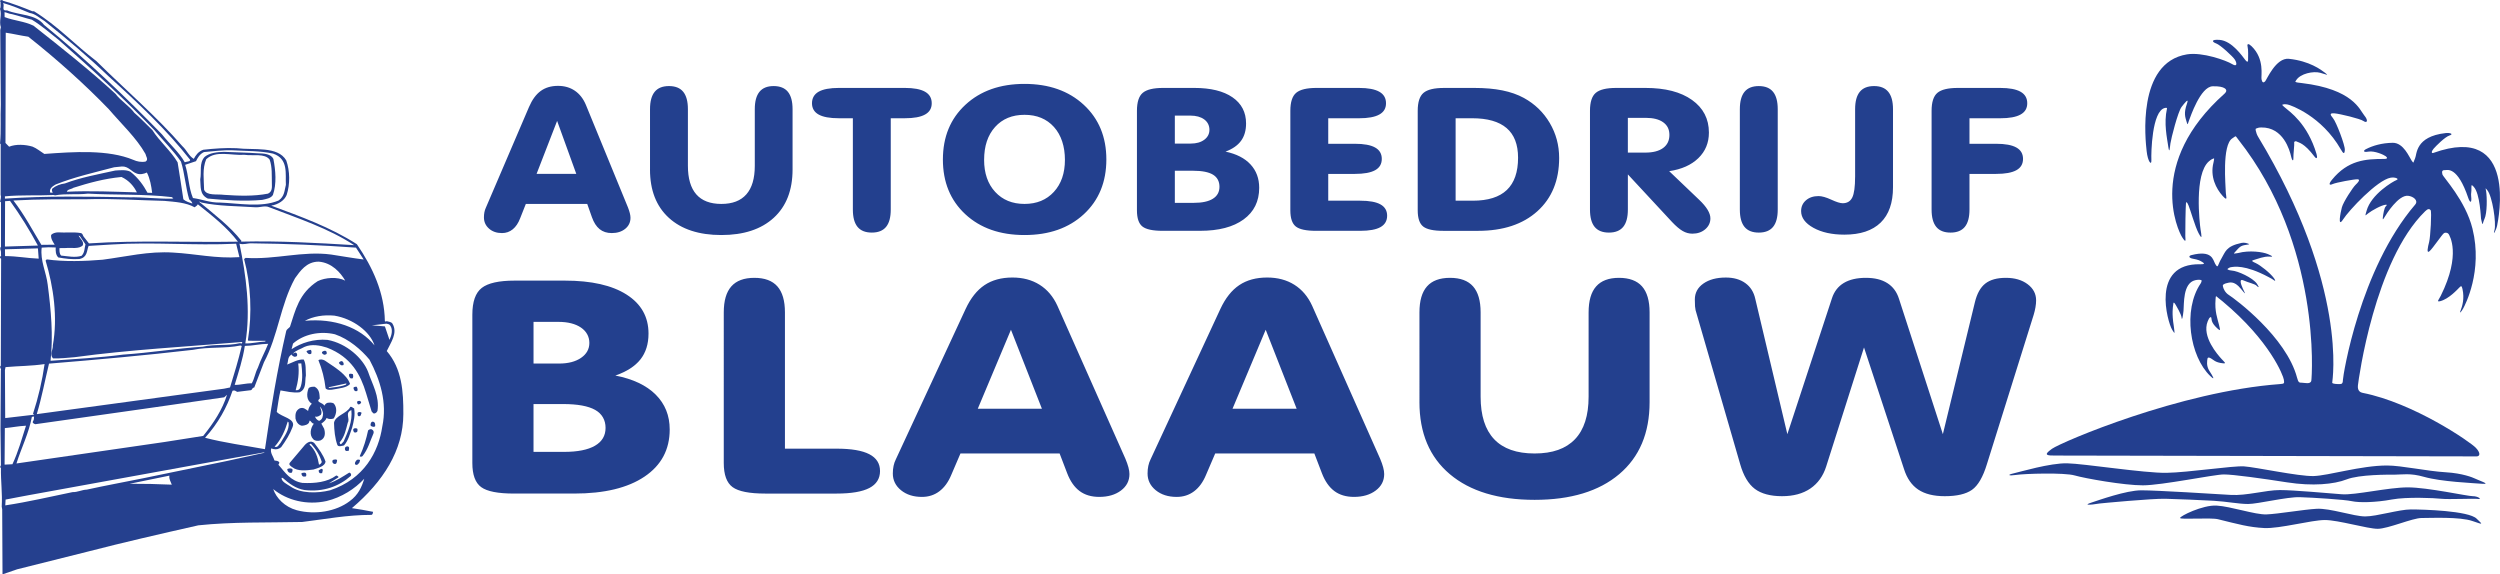
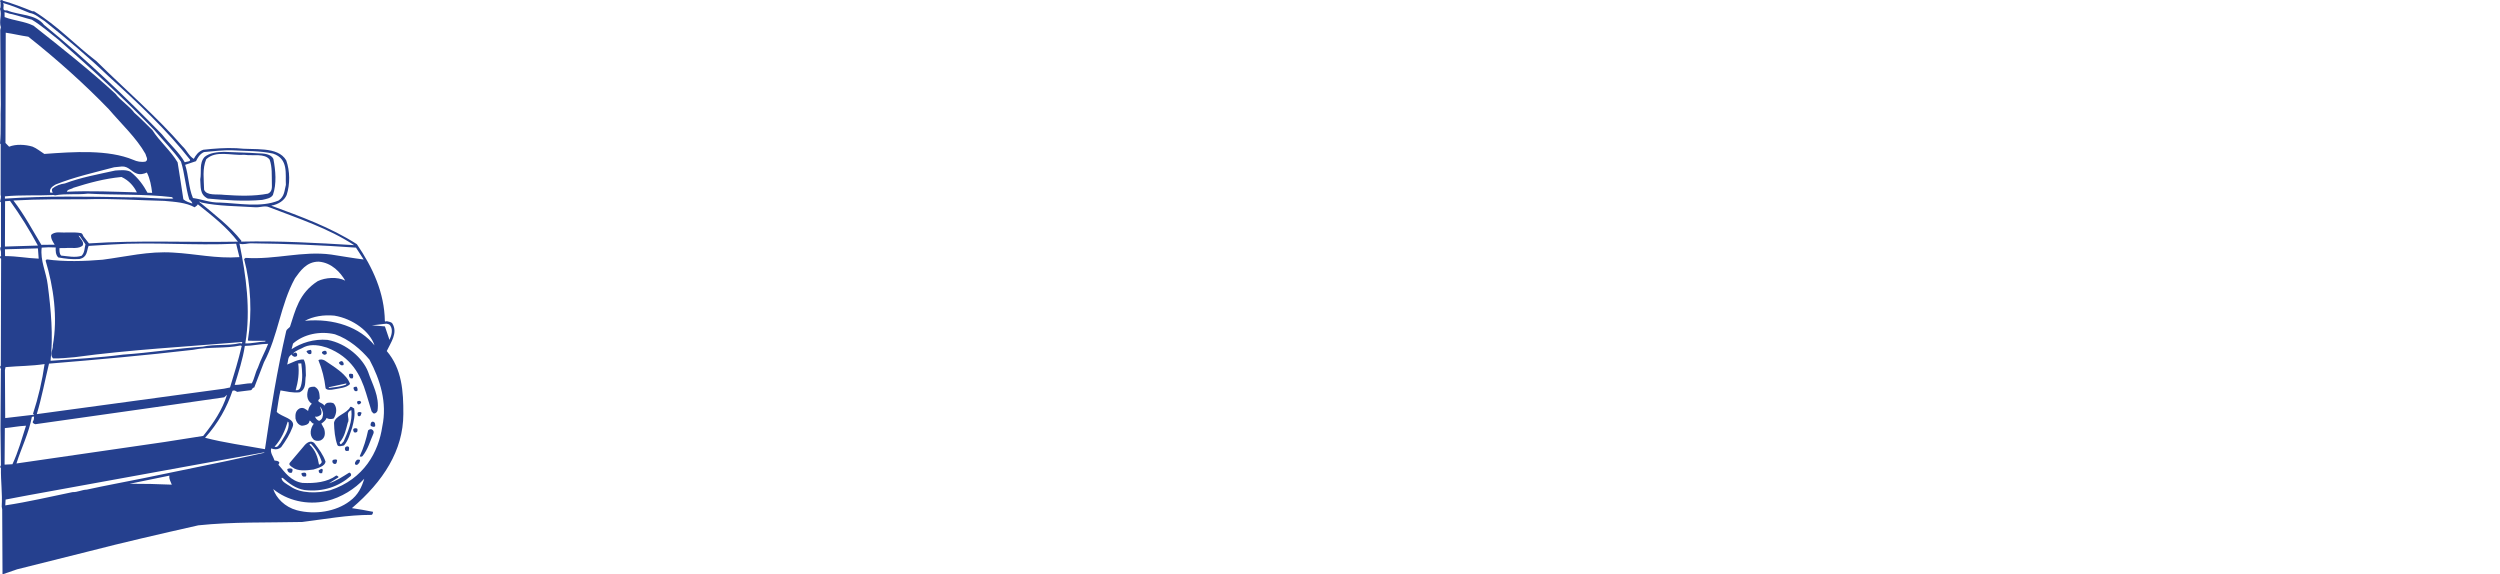
<svg xmlns="http://www.w3.org/2000/svg" id="Layer_1" viewBox="0 0 2697.24 619.65">
  <defs>
    <style>.cls-1{fill:#25408e}</style>
  </defs>
-   <path d="M567.32 220.02l-6.16 15.56c-1.97 5.15-4.62 9.09-7.94 11.81-3.33 2.72-7.2 4.08-11.64 4.08-5.66 0-10.33-1.61-13.98-4.82-3.65-3.21-5.48-7.25-5.48-12.12 0-1.98.16-3.81.49-5.51.33-1.69.82-3.25 1.48-4.66l46.67-108.95c3.37-7.84 7.57-13.59 12.62-17.26 5.05-3.67 11.27-5.51 18.66-5.51 6.98 0 13.03 1.75 18.16 5.24 5.13 3.49 9.09 8.56 11.88 15.19l45.44 110.75c.9 2.33 1.58 4.41 2.03 6.25.45 1.84.68 3.46.68 4.87 0 4.87-1.89 8.84-5.66 11.91-3.78 3.07-8.62 4.61-14.53 4.61-5.26 0-9.63-1.41-13.12-4.24-3.49-2.82-6.26-7.13-8.31-12.92l-5.05-14.29H567.3zm11.58-32.4h42.86l-20.69-57.18-22.17 57.18zm122.4-4.77v-65.01c0-8.4 1.68-14.66 5.05-18.79 3.37-4.13 8.5-6.19 15.39-6.19s12.03 2.06 15.39 6.19c3.37 4.13 5.05 10.39 5.05 18.79v61.1c0 13.62 3.02 23.88 9.05 30.76 6.03 6.88 15.04 10.32 27.03 10.32s20.89-3.44 26.97-10.32c6.07-6.88 9.11-17.13 9.11-30.76v-61.1c0-8.4 1.68-14.66 5.05-18.79 3.37-4.13 8.46-6.19 15.27-6.19s12.03 2.06 15.39 6.19c3.37 4.13 5.05 10.39 5.05 18.79v65.01c0 22.38-6.77 39.76-20.32 52.15s-32.39 18.58-56.53 18.58-43.1-6.19-56.65-18.58c-13.55-12.39-20.32-29.77-20.32-52.15zm218.83-55.27h-15.02c-9.85 0-17.16-1.34-21.92-4.02-4.76-2.68-7.14-6.74-7.14-12.18s2.4-9.72 7.2-12.44c4.8-2.72 12.09-4.08 21.86-4.08h71.06c9.69 0 16.95 1.36 21.8 4.08 4.84 2.72 7.27 6.87 7.27 12.44s-2.4 9.5-7.2 12.18c-4.8 2.68-12.09 4.02-21.86 4.02h-15.15v98.47c0 8.4-1.68 14.65-5.05 18.74-3.37 4.09-8.5 6.14-15.39 6.14s-12.03-2.05-15.39-6.14c-3.37-4.09-5.05-10.34-5.05-18.74v-98.47zm97.16 44.47c0-24.35 8.11-44.03 24.32-59.03s37.46-22.5 63.73-22.5 47.66 7.52 63.92 22.55c16.26 15.04 24.38 34.7 24.38 58.98s-8.11 44.12-24.32 59.08c-16.22 14.97-37.54 22.45-63.98 22.45s-47.72-7.48-63.86-22.45c-16.13-14.96-24.2-34.66-24.2-59.08zm44.46.42c0 14.4 3.98 25.93 11.95 34.57 7.96 8.65 18.51 12.97 31.65 12.97s23.69-4.32 31.65-12.97c7.96-8.65 11.95-20.17 11.95-34.57s-3.94-26.72-11.82-35.47c-7.88-8.75-18.47-13.13-31.77-13.13s-23.89 4.38-31.77 13.13c-7.88 8.75-11.82 20.58-11.82 35.47zm192.6 76.56c-10.59 0-17.86-1.55-21.8-4.66-3.94-3.11-5.91-8.93-5.91-17.47V119.53c0-9.39 2.09-15.85 6.28-19.38 4.19-3.53 11.49-5.29 21.92-5.29h33.62c17.73 0 31.48 3.37 41.26 10.11 9.77 6.74 14.66 16.15 14.66 28.22 0 7.55-1.81 13.8-5.42 18.74-3.61 4.94-9.2 8.82-16.75 11.65 11.74 2.47 20.73 7.08 26.97 13.82 6.24 6.74 9.36 15.16 9.36 25.25 0 14.54-5.6 25.91-16.81 34.09-11.21 8.19-26.87 12.28-46.98 12.28h-40.39zm13.18-94.13h17.12c6.08 0 10.96-1.38 14.66-4.13 3.69-2.75 5.54-6.35 5.54-10.8s-1.87-8.36-5.6-11.12c-3.74-2.75-8.77-4.13-15.09-4.13h-16.63v30.18zm0 63.95h20.44c9.03 0 15.91-1.48 20.63-4.45 4.72-2.96 7.08-7.27 7.08-12.92s-2.32-10.2-6.96-13.02c-4.64-2.82-11.8-4.24-21.49-4.24h-19.7v34.62zm198.76-123.98c9.69 0 16.95 1.36 21.8 4.08 4.84 2.72 7.27 6.87 7.27 12.44s-2.4 9.5-7.21 12.18c-4.8 2.68-12.09 4.02-21.86 4.02h-33.25v27.53h28.7c9.77 0 17.06 1.34 21.86 4.02 4.8 2.68 7.21 6.78 7.21 12.28s-2.4 9.58-7.21 12.23c-4.8 2.65-12.09 3.97-21.86 3.97h-28.7v28.91h34.48c9.85 0 17.16 1.34 21.92 4.02 4.76 2.68 7.14 6.74 7.14 12.18s-2.38 9.6-7.14 12.28c-4.76 2.68-12.07 4.02-21.92 4.02h-47.66c-10.59 0-17.86-1.55-21.8-4.66-3.94-3.11-5.91-8.93-5.91-17.47V119.53c0-9.39 2.09-15.85 6.28-19.38 4.19-3.53 11.49-5.29 21.92-5.29h45.94zm124.38 0c11.41 0 21.49.88 30.23 2.65 8.74 1.77 16.48 4.48 23.21 8.15 11.82 6.5 21.12 15.48 27.89 26.95 6.77 11.47 10.16 24.05 10.16 37.75 0 24.21-7.82 43.38-23.46 57.5-15.64 14.12-37.01 21.18-64.1 21.18h-37.32c-10.59 0-17.86-1.55-21.8-4.66-3.94-3.11-5.91-8.93-5.91-17.47V119.55c0-9.39 2.09-15.85 6.28-19.38 4.19-3.53 11.49-5.29 21.92-5.29h32.88zm-20.2 121.66h18.6c16.34 0 28.55-3.85 36.64-11.54 8.09-7.69 12.13-19.31 12.13-34.84 0-14.26-4.12-24.92-12.38-31.98-8.25-7.06-20.63-10.59-37.13-10.59h-17.86v88.94zm185.83-28.38v37.91c0 8.4-1.68 14.65-5.05 18.74-3.37 4.09-8.5 6.14-15.39 6.14s-12.03-2.05-15.39-6.14c-3.37-4.09-5.05-10.34-5.05-18.74V119.54c0-9.39 2.09-15.85 6.28-19.38 4.19-3.53 11.49-5.29 21.92-5.29h31.77c21.26 0 37.97 4.32 50.12 12.97 12.15 8.65 18.23 20.38 18.23 35.21 0 11.01-3.8 20.21-11.39 27.58-7.59 7.38-18.08 12.05-31.47 14.03l32.27 30.81c4.1 3.88 7.16 7.5 9.17 10.85 2.01 3.35 3.02 6.44 3.02 9.26 0 4.66-1.85 8.58-5.54 11.75-3.7 3.18-8.33 4.77-13.92 4.77-3.61 0-7.08-.95-10.41-2.86s-7.16-5.15-11.51-9.74l-47.66-51.35zm0-23.51h18.84c8.29 0 14.7-1.66 19.21-4.98 4.51-3.32 6.77-8.01 6.77-14.08s-2.22-10.39-6.65-13.61c-4.43-3.21-10.71-4.82-18.84-4.82h-19.34v37.48zm161.69 61.42c0 8.4-1.68 14.65-5.05 18.74-3.37 4.09-8.5 6.14-15.39 6.14s-12.03-2.05-15.39-6.14c-3.37-4.09-5.05-10.34-5.05-18.74V117.85c0-8.4 1.68-14.66 5.05-18.79 3.37-4.13 8.5-6.19 15.39-6.19s12.03 2.06 15.39 6.19c3.37 4.13 5.05 10.39 5.05 18.79v108.21zm83.49-35.37v-72.85c0-8.4 1.68-14.66 5.05-18.79 3.37-4.13 8.5-6.19 15.39-6.19s11.92 2.06 15.33 6.19c3.41 4.13 5.11 10.39 5.11 18.79v84.18c0 16.8-4.45 29.53-13.36 38.17-8.91 8.65-21.94 12.97-39.1 12.97-13.38 0-24.51-2.45-33.38-7.36-8.87-4.91-13.3-10.92-13.3-18.05 0-4.73 1.74-8.61 5.23-11.65 3.49-3.03 8.02-4.55 13.61-4.55 3.53 0 8.09 1.29 13.67 3.86 5.58 2.58 9.69 3.86 12.32 3.86 4.84 0 8.29-2.05 10.34-6.14 2.05-4.09 3.08-11.58 3.08-22.45zm156.64-95.82c9.69 0 16.95 1.36 21.8 4.08 4.84 2.72 7.27 6.87 7.27 12.44s-2.4 9.5-7.21 12.18c-4.8 2.68-12.09 4.02-21.86 4.02h-33.25v27.53h28.7c9.77 0 17.06 1.34 21.86 4.02 4.8 2.68 7.21 6.78 7.21 12.28s-2.4 9.58-7.21 12.23c-4.8 2.65-12.09 3.97-21.86 3.97h-28.7v38.44c0 8.4-1.68 14.65-5.05 18.74-3.37 4.09-8.5 6.14-15.39 6.14s-12.03-2.05-15.39-6.14c-3.37-4.09-5.05-10.34-5.05-18.74V119.54c0-9.39 2.09-15.85 6.28-19.38 4.19-3.53 11.49-5.29 21.92-5.29h45.94zM554.34 532.5c-17.1 0-28.83-2.31-35.19-6.94-6.36-4.63-9.54-13.31-9.54-26.04v-160c0-13.99 3.38-23.61 10.14-28.87 6.76-5.26 18.56-7.89 35.39-7.89h54.28c28.63 0 50.83 5.02 66.6 15.07 15.77 10.05 23.66 24.06 23.66 42.05 0 11.26-2.92 20.57-8.75 27.93-5.83 7.36-14.85 13.15-27.04 17.36 18.95 3.68 33.47 10.55 43.54 20.59 10.07 10.05 15.11 22.59 15.11 37.63 0 21.67-9.05 38.61-27.14 50.81-18.09 12.2-43.38 18.3-75.85 18.3h-65.21zm21.27-140.27h27.64c9.81 0 17.69-2.05 23.66-6.15 5.96-4.1 8.95-9.47 8.95-16.09s-3.02-12.46-9.05-16.57c-6.03-4.1-14.15-6.15-24.35-6.15h-26.84v44.97zm0 95.3h33c14.58 0 25.68-2.21 33.3-6.63 7.62-4.42 11.43-10.83 11.43-19.25s-3.75-15.2-11.23-19.41c-7.49-4.21-19.06-6.31-34.69-6.31h-31.81v51.6zM780.87 337c0-12.52 2.71-21.85 8.15-28.01 5.43-6.15 13.72-9.23 24.85-9.23s19.42 3.08 24.85 9.23 8.15 15.49 8.15 28.01v147.06h55.67c15.91 0 27.7 2 35.39 6 7.69 4 11.53 10.05 11.53 18.15s-3.85 14.31-11.53 18.3c-7.69 4-19.48 6-35.39 6H825.6c-17.1 0-28.83-2.31-35.19-6.94-6.36-4.63-9.54-13.31-9.54-26.04V337.01zm255.36 152.26l-9.94 23.19c-3.18 7.68-7.46 13.55-12.82 17.59-5.37 4.05-11.63 6.07-18.79 6.07-9.15 0-16.67-2.39-22.57-7.18-5.9-4.79-8.85-10.81-8.85-18.07 0-2.94.26-5.68.8-8.21.53-2.52 1.32-4.84 2.39-6.94l75.35-162.36c5.43-11.68 12.23-20.25 20.38-25.72 8.15-5.47 18.19-8.21 30.12-8.21 11.26 0 21.04 2.6 29.33 7.81 8.28 5.21 14.68 12.76 19.19 22.64l73.36 165.05c1.46 3.47 2.55 6.58 3.28 9.31.73 2.74 1.09 5.16 1.09 7.26 0 7.26-3.05 13.17-9.15 17.75-6.1 4.58-13.92 6.86-23.46 6.86-8.48 0-15.54-2.11-21.17-6.31-5.64-4.21-10.11-10.62-13.42-19.25l-8.15-21.3h-106.96zm18.69-48.28h69.19l-33.4-85.21-35.79 85.21zm256.15 48.28l-9.94 23.19c-3.18 7.68-7.46 13.55-12.82 17.59-5.37 4.05-11.63 6.07-18.79 6.07-9.15 0-16.67-2.39-22.57-7.18-5.9-4.79-8.85-10.81-8.85-18.07 0-2.94.26-5.68.8-8.21.53-2.52 1.32-4.84 2.39-6.94l75.35-162.36c5.43-11.68 12.23-20.25 20.38-25.72 8.15-5.47 18.19-8.21 30.12-8.21 11.26 0 21.04 2.6 29.33 7.81 8.28 5.21 14.68 12.76 19.19 22.64l73.36 165.05c1.46 3.47 2.55 6.58 3.28 9.31.73 2.74 1.09 5.16 1.09 7.26 0 7.26-3.05 13.17-9.15 17.75-6.1 4.58-13.92 6.86-23.46 6.86-8.48 0-15.54-2.11-21.17-6.31-5.64-4.21-10.11-10.62-13.42-19.25l-8.15-21.3h-106.96zm18.69-48.28h69.19l-33.4-85.21-35.79 85.21zm201.68-7.1V337c0-12.52 2.71-21.85 8.15-28.01 5.43-6.15 13.72-9.23 24.85-9.23s19.42 3.08 24.85 9.23 8.15 15.49 8.15 28.01v91.04c0 20.3 4.87 35.58 14.61 45.84 9.74 10.26 24.29 15.38 43.64 15.38s33.73-5.13 43.54-15.38c9.81-10.26 14.71-25.53 14.71-45.84V337c0-12.52 2.71-21.85 8.15-28.01 5.43-6.15 13.65-9.23 24.65-9.23s19.42 3.08 24.85 9.23 8.15 15.49 8.15 28.01v96.88c0 33.35-10.94 59.25-32.8 77.71-21.87 18.46-52.29 27.69-91.26 27.69s-69.59-9.23-91.45-27.69c-21.87-18.46-32.8-44.36-32.8-77.71zm438.87 69.27c-3.31 10.41-9.01 18.38-17.1 23.91-8.09 5.52-18.29 8.28-30.62 8.28s-22.37-2.63-29.33-7.89c-6.96-5.26-12.23-14.15-15.81-26.67l-48.11-166.15c-.27-1.26-.47-2.66-.6-4.18-.13-1.52-.2-3.97-.2-7.34 0-7.15 3.08-12.88 9.25-17.2 6.16-4.31 14.22-6.47 24.16-6.47 8.48 0 15.51 2 21.07 6 5.57 4 9.15 9.68 10.74 17.04l34.59 145.95 48.11-146.58c2.39-7.36 6.66-12.88 12.82-16.57 6.16-3.68 14.08-5.52 23.76-5.52s17.13 1.89 23.16 5.68c6.03 3.79 10.24 9.47 12.62 17.04l47.32 145.95 34.59-142.48c2.25-9.26 6-15.94 11.23-20.04s12.62-6.15 22.17-6.15 17.36 2.29 23.46 6.86c6.09 4.58 9.15 10.39 9.15 17.44 0 2.31-.23 4.81-.7 7.5-.47 2.68-1.09 5.34-1.89 7.97l-50.5 161.26c-4.24 13.89-9.61 23.12-16.1 27.69-6.5 4.58-16.3 6.86-29.42 6.86-11.93 0-21.44-2.37-28.53-7.1-7.09-4.73-12.23-12.15-15.41-22.25l-43.14-131.12-40.76 128.28z" fill="#23408e" />
-   <path d="M2213.9 484.18c-10.56 7.37-4.39 7.31 3.66 7.31s451.54.91 454.47.91 5.12-2.74-.73-9.14c-5.85-6.39-67.34-48.58-122.21-59.4-2.17-.43-5.85-1.83-5.12-8.22.73-6.4 17.91-134.33 72.46-187.65 3.09-3.02 4.54-2.84 5.93-1.31 1.4 1.53-.18 28.99-1.57 34.44-1.4 5.45-3.14 13.08.52 9.81 3.67-3.27 13.61-18.31 15.53-19.4 1.92-1.09 4.37-.22 5.06 1.09.7 1.31 13.85 21.35-8.55 66.48-2.1 4.23-5.02 6.91-.7 5.85 9.36-2.28 19.03-13.04 20.78-14.79 1.75-1.74 2.46-2.28 3.31 1.52 2.38 10.61-.23 18.8-2.06 23.46-1.62 4.12.99 1.06 2.96-2.55 1.89-3.46 21.23-40.14 9.93-85.86-7.55-30.54-31.77-55.58-32.47-58.63-.7-3.06-.52-4.8 3.14-4.58 1.96.12 13.1-4.6 24.78 30.11 1.71 5.06 4.04 6.36 3.12-1.94-.4-3.63.52-3.89.26-9.73-.15-3.27.83-2.27 2.6-.32 6.75 7.46 7.56 33.29 7.79 34.38 2.09 9.81 1.42 4.94 3.64.32 3.12-6.49 2.86-23.68 1.82-30.17-.56-3.48-1.26-4.01 1.3-.97 5.46 6.49 9.85 35.65 7.76 43.06-2.09 7.41 2.02-.53 2.89-5.11.87-4.58 23.38-111.26-68.84-78.18-2.35.84-2.19-1.71.26-4.54 2.44-2.83 12.26-12.75 17.15-14.27 4.89-1.52.59-3.13-4.16-2.59-33.14 3.72-30.91 23.18-33 27.32-2.09 4.15-1.01 6.23-3.62 2.52-2.62-3.7-8.74-19.57-20.61-19.35-11.87.21-21.48 3.13-28.65 6.8-2.88 1.47-3.78 3.8 2.68 2.71 6.46-1.09 16.61 3.45 18.53 4.98 1.92 1.52 2.39 2.92-1.82 2.92-19.74 0-38.88 1.18-56.22 22.53-3.66 4.5-3.13 6.35.71 4.61 3.84-1.74 23.7-5.4 27.02-5.19 3.32.22.55 3.42-2.24 6.03-2.79 2.61-13.16 18.36-14.73 24.25-1.57 5.88-4.82 22.61 1.29 13.03 6.11-9.59 36.88-42.56 51.36-45.03 4.85-.83 9.73 1.29 6.23 2.59-3.49 1.31-27.36 15.13-32.29 33.28-1.6 5.91-2.09 5.67 1.75 2.62s14.47-8.98 18.99-9.34c1.44-.11 1.55.3-.03 1.83-1.57 1.53-2.75 8.48-3.08 11.65-.24 2.34-.25 3.4 1.53.37 2.18-3.71 15.29-24.62 25.7-23.48 5.63.62 11.44 5.06 7.6 9.54-59.83 69.82-77.95 184.87-77.95 189.23s-1.75 4.36-3.67 4.36-7.85 0-7.85-1.53 17.71-103.59-80-265.35c-1.3-2.15-2.06-4.59-2.48-6.47-.15-.66-.34-2.08.16-2.27 2.04-.76 2.88-1.18 5.75-1.23 23.92-.39 30.76 24.95 32.16 31.05 1.4 6.1 2.7 4.96 2.53 1.91-.18-3.05 1.22-15.04.87-16.35-.35-1.31 1.22-2.4 2.96-1.31 1.75 1.09 7.56 1.06 18.92 16.12 2.47 3.27 3.47 1.44 2.2-2.82-9.82-32.91-28.8-45.55-34.39-50.34-3.3-2.83-3.01-2.79-1.33-3.15 1.73-.37 3.29-.12 4.65.15 3.32.65 36.58 12.33 57.25 48.33 2.74 4.77 4.02 5.67 4.36.65.35-5.01-9.25-30.08-12.74-34.22-3.49-4.15-3.67-5.67 1.75-5.23 5.41.44 27.5 5.69 31.16 8.3 3.67 2.62 5.67-.24.78-6.12-4.89-5.89-11.95-28.26-67.38-34.87-3.33-.4-5.43-.55-6.4-1.09-.9-.5-.73-.27.33-1.95 4.58-7.27 18.5-10.04 25.82-8.08 6.5 1.74 10.08 3.68 5.54.2-4.54-3.49-16.95-12.89-39.22-15.23-14.05-1.48-23.94 22.67-25.69 24.41-1.75 1.74-3.14 1.31-3.84-2.4-.7-3.7 3.55-21.68-10.64-35.52-3.36-3.27-5.24-3.05-4.36.43.87 3.49.52 11.33.52 13.29s0 4.79-2.97 1.09c-2.97-3.71-14.33-20.77-27.84-21.74-9.76-.7-7.94 2.34-3.58 3.87 4.37 1.52 18.16 14.16 20.25 17.65 2.09 3.49 2.73 8.22-3.21 4.52-5.94-3.7-31.89-13.16-48.63-10.4-54.57 8.96-44.69 93.06-43.46 104.4 1.22 11.33 5.46 16.36 5.11 9.39-.35-6.97.49-53.02 14.62-55.97 1.66-.34 2.39-.15 2.22.61-3.61 15.95.09 31.91 1.35 40.84 1.25 8.8 1.65 2.08 2.35-3.15.69-5.23 8.1-34.37 12.1-39.5 2.95-3.79 8.34-10.77 5.74-3.4-3.72 10.56-1.8 14.51-.38 19.57 1.33 4.73 1.22 1.96 2.62-1.53 1.39-3.49 12.22-36.4 25.48-36.83 13.27-.43 17.45 3.82 12.92 7.85-84.47 75.07-50.64 147.58-45.78 155.08 4.43 6.83 3.54 3.15 3.36-1.43-.17-4.58.35-32.69.7-35.09.35-2.4 1.05-1.74 2.79 2.18 1.75 3.92 7.04 22.77 10.82 29.86 4.48 8.4 3.12 2.49 2.15-3.93-1.04-6.89-7.08-59.6 9.02-73.55 2.44-2.12 4.23-2.88 5.06-3.1.69-.18.6-.06.52.61-.13 1.14-.26 2.26-.65 3.79-3.9 15.25 2.86 28.22 9.87 36.01 6.36 7.06 3.35.07 3.35-4.95s-4.38-50.2 7.24-57.25c4.37-2.64 2.53-3.41 6.37 1.46 89.61 113.67 79.42 255.65 78.72 260.01-.7 4.36-7.4 2.27-10.2 2.27s-3.78-.03-5.16-5.31c-11.63-44.18-67.37-85.44-73.66-89.36-3.98-2.49-5.86-6.72-6.34-9.14-.23-1.13-.2-1.61.45-2.07.22-.16 1.69-1.12 3.02-1.39 3.29-.67 8.32-3.42 15.79 5.85 7.64 9.48 3.48 2.92 2.18-.12-2.13-4.98-4.42-11.27 1.11-8.68 4.54 2.13 12.02 3.63 13.77 5.59s3.63 2.58.3-2.2c-4.45-6.4-20.7-13.86-27.16-14.18-1.71-.08-2.94-.5-3.64-.82-1.17-.54-1.24-.7-.27-1.41.55-.4 1.59-1.12 2.54-1.29 3.67-.65 15.37-3.14 40.99 10.47 2.99 1.59 4.73 2.53 5.95 3.51 2.16 1.74 1.34-.4.02-2.22-4.05-5.62-14.67-13.95-19.38-16.13-4.71-2.18-5.48-2.75-1.75-3.71 2.91-.74 10.48-3.96 16.49-3.42 3.66.33 3.98-.22-2-2.77-5.38-2.29-19.81-4.35-31.92-1.14-1.1.29-2.71.4-3.45.51-1.51.24-1.72.31.38-1.98 4.45-4.84 5.42-6.53 11.88-7.38 3.62-.47 3.68-.63 1.4-1.43-1.34-.46-3.88-1.19-6.78-.58-17.14 3.61-17.41 10.12-21.6 16.88-4.19 6.76-3.29 11.74-6.81 5.45-2.31-4.14-3.05-14.99-25.66-9.16-2.92.75-3.14 3.06 2.09 3.93 5.24.87 7.68 2.18 9.43 3.27 1.75 1.09 4.55 2.75-1.92 2.62-53.7-1.07-35.07 62.62-30.37 70.4 3.15 5.22 2.76 4.15 2.48 1.03-.12-1.36-.31-3.02-.57-4.6-2.29-13.64-.95-21.26-.66-22.98.26-1.49-.12-5.05 3.2.83 0 0 5.5 9.16 5.85 12.87.35 3.71 1.4-.44 2.09-7.41.7-6.97-.91-29.79 12.57-32.91 2.77-.64 5.42-.65 6.57-.07.61.31.48.41.29 1.26-.13.56-.35 1.45-.93 2.29-19.5 28.61-11.66 78.82 10.34 99.86 6.01 5.75 2.73.17-.93-5.49-3.67-5.67-2.27-11.48-2.13-12.81.07-.72.39-2.35 2.93-1.16 3.73 1.74 5.01 4.92 14.1 5.79 3.82.37 1.39-1.15-2.1-5.07-3.49-3.92-21.35-23.73-14.6-40.27.94-2.31 1.73-3.74 2.56-4.23.38-.22.99-.63 1.31.32.58 1.73-.64 4.99 6.35 11.42 3.62 3.33 3.48 2.65 1.91-3.89s-4.76-14.36-3.68-27.28c.31-3.69.12-4.09 1.9-2.46 2.61 2.38-.58-.62 5.79 4.69 51.41 42.86 65.46 80.42 65.98 84.35.52 3.92.86 4.44-4.02 4.79-107.98 7.87-235.58 62.46-246.14 69.83zm-39.59 28.31c-7.22 1.07-9.03-.14-2.08-1.72 6.95-1.58 39.69-11.31 58.02-10.91 18.33.4 83.45 10.68 107.15 10.28 23.7-.39 71.39-7.75 83.72-6.97 12.33.79 58.76 10.85 74.88 10.45 16.12-.39 50.95-11.39 79.4-11.39 15.59 0 43.17 6.13 63.45 7.31 18.01 1.06 29.35 5.75 31.07 6.64 3.79 1.97 18.32 6.57 8.2 5.78-10.11-.79-44.38-2.21-62.9-7.5-14.94-4.27-23.39-2.37-30.97-2.37s-38.76-.21-52.45 5.13c-13.69 5.34-36.79 7.48-64.17 3.21-27.38-4.27-58.11-8.56-68.37-8.56s-66.8 11.76-87.34 11.76-62.45-7.48-73.57-10.68c-11.12-3.2-53.66-2.01-64.04-.47zm91.05 30.72c-11.72 1.94-17.73 1.86-8.96-.97 7.5-2.43 37.56-13.25 53.82-13.25s79.38 3.9 96.49 4.97c17.11 1.07 37.62-5.23 53.02-5.23s52.4 3.47 66.94 4.54c14.54 1.07 49.8-7.44 71.19-7.44s64.02 9.5 70.01 9.5 10.11 3.7 5.91 3c-4.2-.7-32.14.67-39.76-.2-7.62-.87-37.65-2.18-53.42.77-17.79 3.32-35.6 3.55-43.22 1.82-7.62-1.73-42.26-3.89-56.11-4.32-13.85-.44-45.37 7.35-55.76 7.35s-22.52-2.59-37.06-3.46c-14.55-.87-38.1-1.73-51.96-2.16-13.85-.43-70.1 4.91-71.11 5.08zm86.71 15.68c-.39-1.9 24.25-14.27 39.49-13.41 15.24.86 41.57 9.95 53.69 9.51 12.12-.43 39.49-5.2 54.03-6.06 14.55-.86 40.07 8.24 52.54 8.24s36.49-7.55 49.3-7.55 62.39 1.35 70.97 10.03c5.68 5.74 8.88 7.22-4.63 2.47-13.51-4.75-45.22-3.24-54.92-3.24s-36.16 11.65-47.24 11.65-42.47-9.48-57.02-9.48-48.84 9.51-65.46 8.65c-16.63-.86-27.89-4.11-49.88-9.51-7.91-1.94-40.48.6-40.87-1.3z" fill="#233f8f" />
  <path class="cls-1" d="M294.95 171.45c-2.56-5.39-10.13-5.95-16.86-6.06-10.77-.8-24.92-.99-36.5-1.57-7.43.29-15.39 1-20.8 5.45-6.22 6.8-3.15 16.17-4.76 24.22.79 7.52-1.07 16.32 8.19 20.74 18.81 1.82 39.54 3.16 58.53 1.46 4.33-.98 9.51-1.67 11.7-5.36 4.19-12.06 2.91-26.37.51-38.88zm-5.85 37.48c-15.65 3.01-31.58 2.35-47.42 1.28-7.56-1.04-18.73 1.27-21.47-5.48-.25-11.3-2.07-22.65 2.27-32.94 10.54-9.86 26.26-3.86 41.22-4.77 9.24 1.35 21.96-1.86 27.23 5.21 2.87 8.2 2.15 16.6 2.38 25.59.05 4.19.65 8.84-4.21 11.11z" />
  <path class="cls-1" d="M417.26 378.76c4.39-9.25 12.2-19.6 6.11-29.66-1.15-1.73-3.55-1.94-5.51-2.45-1.12-.52-1.91.99-2.64-.25-.5-30.42-12.85-57.55-30.2-82.95-28.49-18.28-60.51-29.83-92.42-41.57 7.83-1.35 14.2-5.6 16.67-11.52 3.78-11.52 3.61-25.86-.43-37.29-9.14-15.77-35.12-10.9-53.57-13.18-11.77-.59-24.36.39-35.93 1.67-5.46 1.85-8.31 6.16-10.26 9.84-5.5-3.25-7.53-9.33-12.32-13.68-27.36-31.64-61.74-61.13-92.71-91.73-23.16-17.67-41.72-38.04-67.36-53.84l-1.66.02C24.45 7.9 13.92 3.83 2.96.74 2.68-.94.58.85.18.32l.02 1.7h.4c-.23 2.17.63 5.3-.59 7.52 2.33 6.67-1.38 13.27.91 19.83l-.65 3.04.64 80.28c-.66 13.91.49 28.33-.89 42.12l.71.74-.06 54.65c.87 2.2-.07 5.04-.6 7.34l.98.72v48.17c-1.24.66-.55 1.91-.66 2.74 1.15 2.39.46 4.38.78 7.09-1.67.26-.82 1.39-1.08 2.24.52 0 1.11.35 1.11.69L.87 394.56c-2.11 1.72 1 3.06.06 5.04l-.4 62.53.47 40.13c-1.12.42-.43 1.46-.55 2.31l.58.38c-.28 14.35 1.67 27.45.83 41.56l.51 3.11.34 70.03 15.83-5.44 74.87-18.76c39.76-10.28 80.19-19.54 120.55-28.67 36.87-3.89 74.97-2.78 111.47-3.61 24.99-2.92 48.85-7.69 75.45-7.67 1.52-.55 1.22-2.1 1.64-3.3-7.46-1.53-15.15-2.82-22.86-3.98 33.81-28.71 55.39-62.22 55.5-101.39.12-24.38-1.41-48.82-17.88-68.07zm-24.93-98.81c-11.91-1.44-23.41-3.58-35.03-5.32-30.83-4.15-60.08 5.7-92.3 3.6l-1.66 1.23c7.31 27.19 8.79 58.87 4.12 87.46l.54.72 18.47.07-.26.77c-7.41.29-14.24 2.23-21.54 2.03 6.02-36.24.83-73.12-6.3-107.61 4.49 1.43 8.56-.62 13.17-.37 37.62.41 75.57 1.95 112.53 4.65l8.26 12.75zm11.72 92.69c-15.76-19.54-43.72-29.48-75.14-26.51 8.88-4.82 20.33-6.71 31.82-5.59 20.19 3.33 38.54 17.23 43.33 32.1zM38.08 457.69l115.35-16.35 88.44-12.67 3.06-2.73c-4.85 15.79-14.36 30.35-25.68 44.38l-41.89 6.58-159.6 23.15C23 483.2 31.22 467.2 34.38 449.73l2.37-.35c.02 1.9-.11 3.54-1.07 5.01-1.23 1.7.73 2.72 2.39 3.31zm203.37-38.3L39.68 446.81c5.38-17.83 8.77-36.34 13.2-54.49 51.69-4.26 103.66-8.86 155.26-14.88 16.86-3.45 34.78-1.23 51.27-4.68l1.4.49c-3.58 15.22-8.05 30.01-12.64 44.79l-6.71 1.36zM140.69 185.27c-4.52-2.33-10.93-1.65-16.42-1.28-18.39 4.09-37.24 7.46-54.21 13.92-5.19.67-9.65 2.41-13.38 5.36-1.23 1.39-.51 3.59.31 4.6-.95-.09-2.21.25-2.91-.27-1.06-3.76 2.16-6.43 5.91-8.54 20.04-8.07 41.82-12.92 63.15-18.59l8.37-.85c6.99-.38 10.3 5.63 15.91 7.57 3.52 1.5 7.98.43 11.04-1.07 3.41 6.63 4.76 14.35 5.7 21.97l-5.04-.14c-4.41-8.11-9.84-15.87-18.43-22.68zm6.97 22.29c-23.68-.68-50.81-1.93-75.54-.69.67-2.81 4.86-2.58 7.07-4.27 16.46-5.21 33.33-9.9 51.9-11.66 8.18 3.75 13.55 10.27 16.57 16.62zm-99.83-41.48c-4.35-2.7-8.16-6.07-12.79-7.9-7.58-2.23-17.66-2.95-25.21.1l-3.92-4.06.28-118.95c9.26 1.38 15.12 2.99 24.38 4.33 31.19 24.72 60.76 51.24 86.82 78.21 13.59 15.93 29.85 31 39.56 48.25.46 2.63 3.59 6.11.1 8.25-4.73.91-9.38-.09-13.15-1.82-27.14-11.29-64.04-8.78-96.07-6.41zm97.16-44.3c-5.3-7.38-14.99-13.21-20.41-20.57-27.15-25.05-57.9-49.38-88.42-73.49-10.12-4.93-20.66-5.24-31.19-9.29l-.06-5.35c3.34.72 4.38 1.78 7.9 2.15 7.29 1.8 14.29 4.23 21.61 6.04 10.54 6.45 19.32 14.2 28.79 21.68 36.33 32 71.55 64.31 103.52 97.6 9.53 11.26 20.39 22.12 28.53 33.84 4.07 12.91 4.91 27.52 8.87 40.77 1.83 1.23 3.27 3.2 3.41 4.43-3.37-1.1-7.19-2.27-9.72-4.56-2.1-13.07-3.92-26.72-6.2-39.89-7.13-12.21-19.69-22.74-27.24-34.77-6.51-6.21-12.75-12.93-19.38-18.6zm64.98 101.87c.95-.94 3.47-2.1 3.32-3.38 16.54 13.1 32.04 25.54 43.41 40.46-53.28.94-108.03-1.74-160.72 1.87l-5.83-7.46c-.98-1.35-.73-3.21-3.12-3.71-7.96-1.39-16.09-.13-24.47-.74-2.94.11-5.73.98-7.4 2.77-.5 3.79 1.77 7.32 3.88 10.53l-14.39.17c-9.72-15.99-18.27-32.44-30.2-47.83 27.12-1.57 53.41-1.27 79.31-1.37 27.41-.93 55.66 1.13 83.53 1.76 11.62 1.1 23.36 1.71 32.66 6.92zM84.81 254.2l1.29.47 6.12 8.95c-1.18 4.18-.7 8.77-4.19 12.35-6.96 2.29-15.08.42-22.09-.23-2.13-2.2-1.75-5.57-1.78-8.05l6.31-.07c6.57-.58 14.85 1.38 18.85-2.95 1.65-3.86-2.88-7.09-4.5-10.47zm-39.84 12.98c4.91-.46 10.21-.52 15.12-.18-.12 3.59-.18 7.83 2.8 10.75 7.27 1.35 15.12 2.29 22.8 1.69 8.94-1.88 7.75-9.09 9.91-14.13l25.15-1.53c44.05-2.92 88.75 1.37 134.02-.83l3.54 14.48c-25.15 1.77-47.33-3.63-71.25-4.91-26.62-1.78-51.31 4.46-76.42 7.69-19.33 1.66-41.4 2.28-60.18-.35-.41.43-1.12.88-1.27 1.27 8.61 28.66 13.21 61.19 7.81 91.48.35 4.77-3.8 9.73.16 14.08 7.71.25 15.79-.69 23.51-1.33 58.78-8.07 120.28-11.29 180.67-16.39l-.28 1.58-2.37-.29c-12.69 3.06-27.54.85-39.85 3.78-29.06 1.93-56.97 6.61-85.92 8.53-25.54 3.37-52.97 4.82-78.39 6.67 3.04-27.12.48-54.88-3.05-82.03-1.57-13.53-8.27-25.92-6.5-40.04zM264.14 373.2c8.7-.1 16.35-2.15 25.19-2.26-3.41 8.7-8.18 17.15-11.18 25.95-2.89 5.39-3.52 11.53-6.53 16.7-6.18-.23-12.25 1.82-18.43 1.67 4.19-13.86 8.78-27.59 10.95-42.06zm117.94-108.71c-40.45-2.44-80.5-4.78-122.02-3.8l.42-.82c-11.81-15.24-29.47-28.83-45.85-42.35.98.19 1.98.3 2.72 1.02 18.49 3.99 38.06 3.76 58.07 5.09 5.32.36 10.49-2.2 15.1 0 31.35 12.09 63.78 22.68 91.56 40.85zm-170.61-90.61c1.79-3.57 3.83-7.57 8.58-9.81 9.37-.74 19.96-2.33 30.88-1.91 14.69.87 30.1.48 43.69 3.58 16.86 5.63 13.11 22.09 13.82 33.68-1.6 5.89-1.26 12.46-7.93 16.94-18.75 7.8-42.63 2.98-63.32 2.17-10.65.25-19.2-3.52-29.03-4.88-4.73-11.32-4.6-24.21-8.39-35.84l11.71-3.92zM31.91 13.95c6.34.98 10.73 5.53 16.23 8.8 24.12 19.29 47.32 38.76 68.83 59.42 32.22 29.1 63.33 58.51 88.06 90.12.74 2.17-3.74 1.91-5.7 2.75-5.99-10.67-16.63-19.95-24.55-30.03-39.24-40.37-80.85-80.34-127.29-118.17-9.07-11.92-26.57-10.13-39.79-15.6-6.99.7-2.26-4.66-4.4-8.01 9.96 2.84 19.23 6.78 28.61 10.72zM5.31 211.84c17.08-1.69 34.95-.61 52.41-1.46l1.7.4c11.44-2.12 23.76-.48 35.5-1.88 28.7 1.65 61.15.24 90.4 3.76l1.7 1.23-1.38.46c-15.8.27-30.4-1.75-46.33-1.48-44.9-.81-89.23-1.67-133.98 1.44l-.03-2.47zm.16 5.26l5.32-.39c11.25 15.6 21.24 31.8 30.09 48.22l-35.55 1.09.14-48.92zm-.1 51.87l35.55-1 .83 11.08c-13.02-.52-23-2.71-36.3-2.76l-.09-7.32zm.23 181.05l-.28-50.69.64-3.24c14.82-1.32 27.79-1.13 42.15-3.29-2.58 18-6.81 36.23-12.51 53.65l1.37.94-31.35 3.68v-1.05zm-.38 11.86c8.37-.74 14.16-2.14 22.85-2.59-4.48 13.97-8.36 28.11-14.66 41.58l-8.46.42.27-39.41zm134.72 60.05l42.84-8.77c-.64 3.87 1.37 6.19 2.54 9.74-15.39-.67-29.71-1.03-45.38-.96zm103.43-24.27l-89.07 18.37c-20.2 4.1-40.6 7.8-60.65 12.22-5.5.19-10.07 2.91-15.39 2.69-24.84 5.09-47.31 10.49-72.57 14.32l.34-6.27c9.08-1.64 15.49-3.1 24.55-4.68l253.67-46.15 1.41.23-42.31 9.27zm-22.12-25.35c14.09-15.62 23.55-32.68 29.61-50.72 2.52-.87 3.08.17 5.05 1.2l13.44-1.65c3.48.08 1.81-2.61 4.97-3.09l10.46-27.17c15.49-29.02 17.61-61.86 33.5-90.69 5.4-7.37 12.23-18 25.66-17.88 14.02 1.11 23.49 11.76 28.52 20.48-8.31-4.41-21.47-3.41-29.66.53-20.43 13.1-24.12 31.68-29.95 49.28-1.24 1.5-3.45 2.65-4 4.32-9.71 41.94-16.77 84.67-22.98 127.71-21.57-3.96-44-6.91-64.62-12.32zm155.97 68.44c-14.59 11.12-37.34 14.94-56.98 9.75-13.05-3.53-22.14-13.13-25.48-22.84 14.99 12.29 36.32 17.56 57.52 12.92 16.2-3.93 30.62-13.1 40.71-24.05-2.7 8.8-6.38 17.43-15.78 24.23zm35.25-80.7c-4.03 27.33-19.47 56.75-56.29 68.91-14.07 3.48-31.97 3.61-42.95-4.2-3.8-2.5-9.58-5.12-9.5-9.19h1.25c6.36 5.73 14.26 11.71 23.64 13.14 20.05 2.4 37.32-4.03 49.89-15.29.71-1.28.27-3.01-1.66-3.56-7.13 4.39-13.9 9.09-21.99 11.57l10.26-6.37v-.75c-.82-.41-1.27-1.34-2.39-1.25-9.57 7.15-22.84 8.64-36.39 7.97-12.61-1.84-19.05-11.59-25.17-18.72-1.94-1.53.98-1.97-.04-3.74-.96-1.36-3.23-1.54-5.03-1.75-1.18-4.36-4.86-8.16-3.52-13.03.98.15 1.69.63 2.68.74 3.08.79 6-.27 8.09-2.1 4.98-6.83 9.36-13.9 12.2-21.44 4.25-9.6-12.03-10.86-16.97-16.63 1.3-7.67 2.19-15.52 4.05-23.15 6.58 1.06 13.19 2.86 20.49 2.07 7.9-3.57 5.55-11.78 6.9-18.21-.37-5.82.41-12.1-2.32-17.2-6.7-.33-12.11 3.38-17.95 5.45 1.61-3.8 0-8.47 5.43-11.13-1.38 1.17 1.13 1.73 1.72 2.49 1.11.59 2.52.05 3.38-.48.67-1.26.35-3.12-1.06-3.75-1.12-.38-2.36.98-3.33 1.29 3.16-3.9 8.47-4.99 12.61-7.47 7.65-3.4 16.92-1.65 24.22.77 26.58 10.17 36.42 29.8 42.23 49.07l5.99 19.8c1.13.71 1.32 2.82 3.7 2.02 1.36-.5 2.07-1.56 2.6-2.54 2.49-15.69-5.53-28.66-10.14-42.29-5.62-14.57-23.17-30.67-43.77-34.4-14.43-1.29-28.51 3.24-38.77 10.06l1.59-6.09c11.37-10.06 28.97-13.83 45.23-10.01 15.28 5.24 28.46 16.78 37.25 27.36 11.59 21.8 19.27 46.39 13.84 72.06zM296.21 482c7.43-8.26 11.39-17.82 14.25-27.23l.96 1.04c.96 8.13-4.85 15.09-8.82 22.15-1.8 1.48-2.59 5.25-6.38 4.04zm25.51-89.87l3.36-.04c.95 7.82 1.74 16.89-.4 24.34-.83 2.21-1.47 4.94-5.69 4.58 2.55-8.81 4.12-18.86 2.74-28.88zm79.42-41.1l15.77-1.84c1.56.3 3.38.61 4.1 1.98 3.25 4.65 1.37 10.9-.8 15.54l-4.94-14.55c-4.22-.48-9.41-.74-14.13-1.13z" />
  <path class="cls-1" d="M350.17 382.78c.82-.23 2.08-.45 2.34-1.3-.01-1.13.16-2.49-1.44-3.02-1.53-.08-2.63.45-3.6 1.32-.55 1.46 1.16 2.71 2.69 3zm-14.41-1.11c.38-1.22.66-3.14-.5-4.24-1.54.43-3.9.33-4.59 1.82.88 1.35 2.29 3.86 5.09 2.43zm24.64 38.39c6.13-1.22 13.41-1.61 17.27-5.75-3.33-10.28-16.29-17.87-27.15-25.29-2.11-1.21-4.93-1.8-7-.41 4.01 9.66 6.52 19.75 7.75 30.29 1.57 2.41 6.34 1.71 9.13 1.15zm13.36-6.41l-.42 1.28c-5.42 2.33-11.99 2.81-18.44 3.65l-.28-.77 19.15-4.17zm-44.92 96.27c-1.53.02-2.93.03-3.77 1.1.61 1.12.48 3 2.85 3.2l2.2-.25c.58-1.36.69-3.59-1.29-4.05zm-18.93-3.74c.15 1.56.87 3.75 3.14 3.93 2.78.45 2.07-1.6 2.62-2.74.38-2.53-4.25-2.38-5.77-1.19zm75.98-59.31c-.27.81.17 1.65 1 2.15 3.08.39 2.2-2.31 3.3-3.46-.98-1.77-5.59-1.23-4.3 1.3zm-41.97 60.37c-.12 1.25-.1 2.51 1.31 3.33l2.37-.03c-.02-1.58 1.5-3.48-.05-4.6-1.67-.51-2.23 1.16-3.63 1.3zm42.41-70.96c1.95.2 2.79-.98 3.33-2.04-.17-.73-.73-1.77-2-1.76-.96-.07-1.78.27-2.35.79-.12 1.14.16 2.19 1.01 3zm-15.61-42.96c.37-1.58-.62-2.95-1.74-3.74-1.66.02-2.93.84-3.33 2.02.43.93 1.27 1.76 2.44 2.49.95-.14 2.5.37 2.63-.77zM385.19 422c1.38-1.47.26-3.38-.32-4.73-1.41-.19-2.53.15-3.39.77-.27 1.5.46 2.63 1.3 3.77.73.38 1.71.08 2.41.2zm-4.8-13.78c1.12-1.25.65-3.33.24-4.66-.99-.1-3.4-1.01-4.05.45-.14 1.58.16 2.91 1.44 4.03.57.44 1.55.1 2.37.18zm4.04 58.19c1.83-.55 1.11-2.33 1.23-3.56-.85-1.24-4.08-1.21-4.63.58.15 1.46.49 4.08 3.41 2.98zm16.3-3.3c-2.2-.4-3.6 1.3-3.6 1.3-1.86 8.78-4.68 18.52-9.04 27.8.56.8 2.25.6 2.95-.03 6.08-7.52 8.2-16.24 11.88-24.52 1.19-3.33-2.18-4.54-2.18-4.54zm-41.86 33.47c-.78 1.51-.05 3.56 2.01 3.98 2.42.29 2.39-1.93 2.68-3.07 1.06-2.54-3.68-1.96-4.69-.92zm15.94-15.01c-1.24.01-2.51.86-2.64 1.83.01 1.22-.36 2.8 1.73 3.18l2.37-.23c-.02-1.46 1.53-4.38-1.45-4.78zm12.63 14.4c-2.67-.72-3.63 1.7-4.29 2.89-.15 1.01-.72 2.14.98 2.69 2.55.17 2.79-2.06 4.03-3.08-.7-.92 1.51-2.24-.72-2.5zm-59.64-14.56l-15.16 17.93c-1.52 2.12 1.16 3.63 2.72 4.75 5.91 4.66 15.01 3.5 22.84 2.49 5-1.64 12.26-3.5 13.04-8.41-2.32-7.2-7.16-13.63-11.98-19.95-4.25-4.22-9.22.23-11.45 3.19zm16.35 19.85c-1.35-7.91-3.7-15.53-10.32-21.7.55-.23.83-1.06 1.67-.75 5.66 5.98 9.51 12.51 11.68 19.61-.38 1.13-1.78 2.95-3.03 2.84zm15.97-65.94c-1.8-1.22-4.77-1.08-6.99-.65-1.67.65-2.62 1.93-3.3 3.07-1.03-3.43-9.99-3.52-4.84-7.75-.36-4.71-.11-9.83-5.48-12.72-2.64-.05-5.46-.02-6.69 1.85-2.02 5.47-2.49 12.58 3.57 16.47-2.37 2.33-3.59 4.96-4 7.79-2.51-1.75-4.95-4.33-9.07-2.79-4.79 2.64-4.74 6.83-4.53 10.98.73 3.07 2.46 6.69 6.84 7.79 3.21-.24 6.94-1.23 7.91-3.84.14-.66.25-1.29.67-1.83 1.56.83 1.98 3.04 4.38 3.43-3.6 4.63-5.18 12.28-.52 16.84 1.85 1.96 5.35 2.04 7.87 1.16 5.27-2.57 5.07-8.21 3.75-12.59l-3-5.51c2.37-1.59 4.86-3.74 5.67-6.06 1.97 1.36 5.34 1.54 7.71.48 3.01-4.85 4.06-11.46.05-16.14zm-15.83 18.79c-2.26-.91-3.95-2.87-4.4-4.74 2.53.92 4.47-.68 6.3-1.86 1.64-3.03-.21-6.16-1.09-8.95 2.12 2.06 2.83 4.64 3.45 7.16-.12 3.24-.38 6.78-4.26 8.38zm37.75-13.5c-1.68-.51-2-1.92-4.09-1.69-3.4 7.32-16.25 9.25-17.59 17.23.26 8.34.94 16.48 3.67 24.08 1.42 2.21 4.91.71 7.13.36 4.97-5.72 6.29-12.63 8.75-19.14 1.71-6.62 3.48-13.61 2.14-20.84zm-11.33 35.78l-2.63 2.78c-1.52.42-1.14-1.14-1.68-1.8 5.49-6.3 6.81-13.96 8.82-21.39 2.73-4.43-3.49-10.51 3.87-13.53 1.28 12.22-3.61 23.25-8.37 33.94zm31.65-21.47c-1.56-.17-2.1 1.17-2.36 2.03 0 0-.87 2.23.69 2.9 1.55.67 3.21 1.14 4.11-.12-.02-1.9.21-4.21-2.45-4.81z" />
</svg>